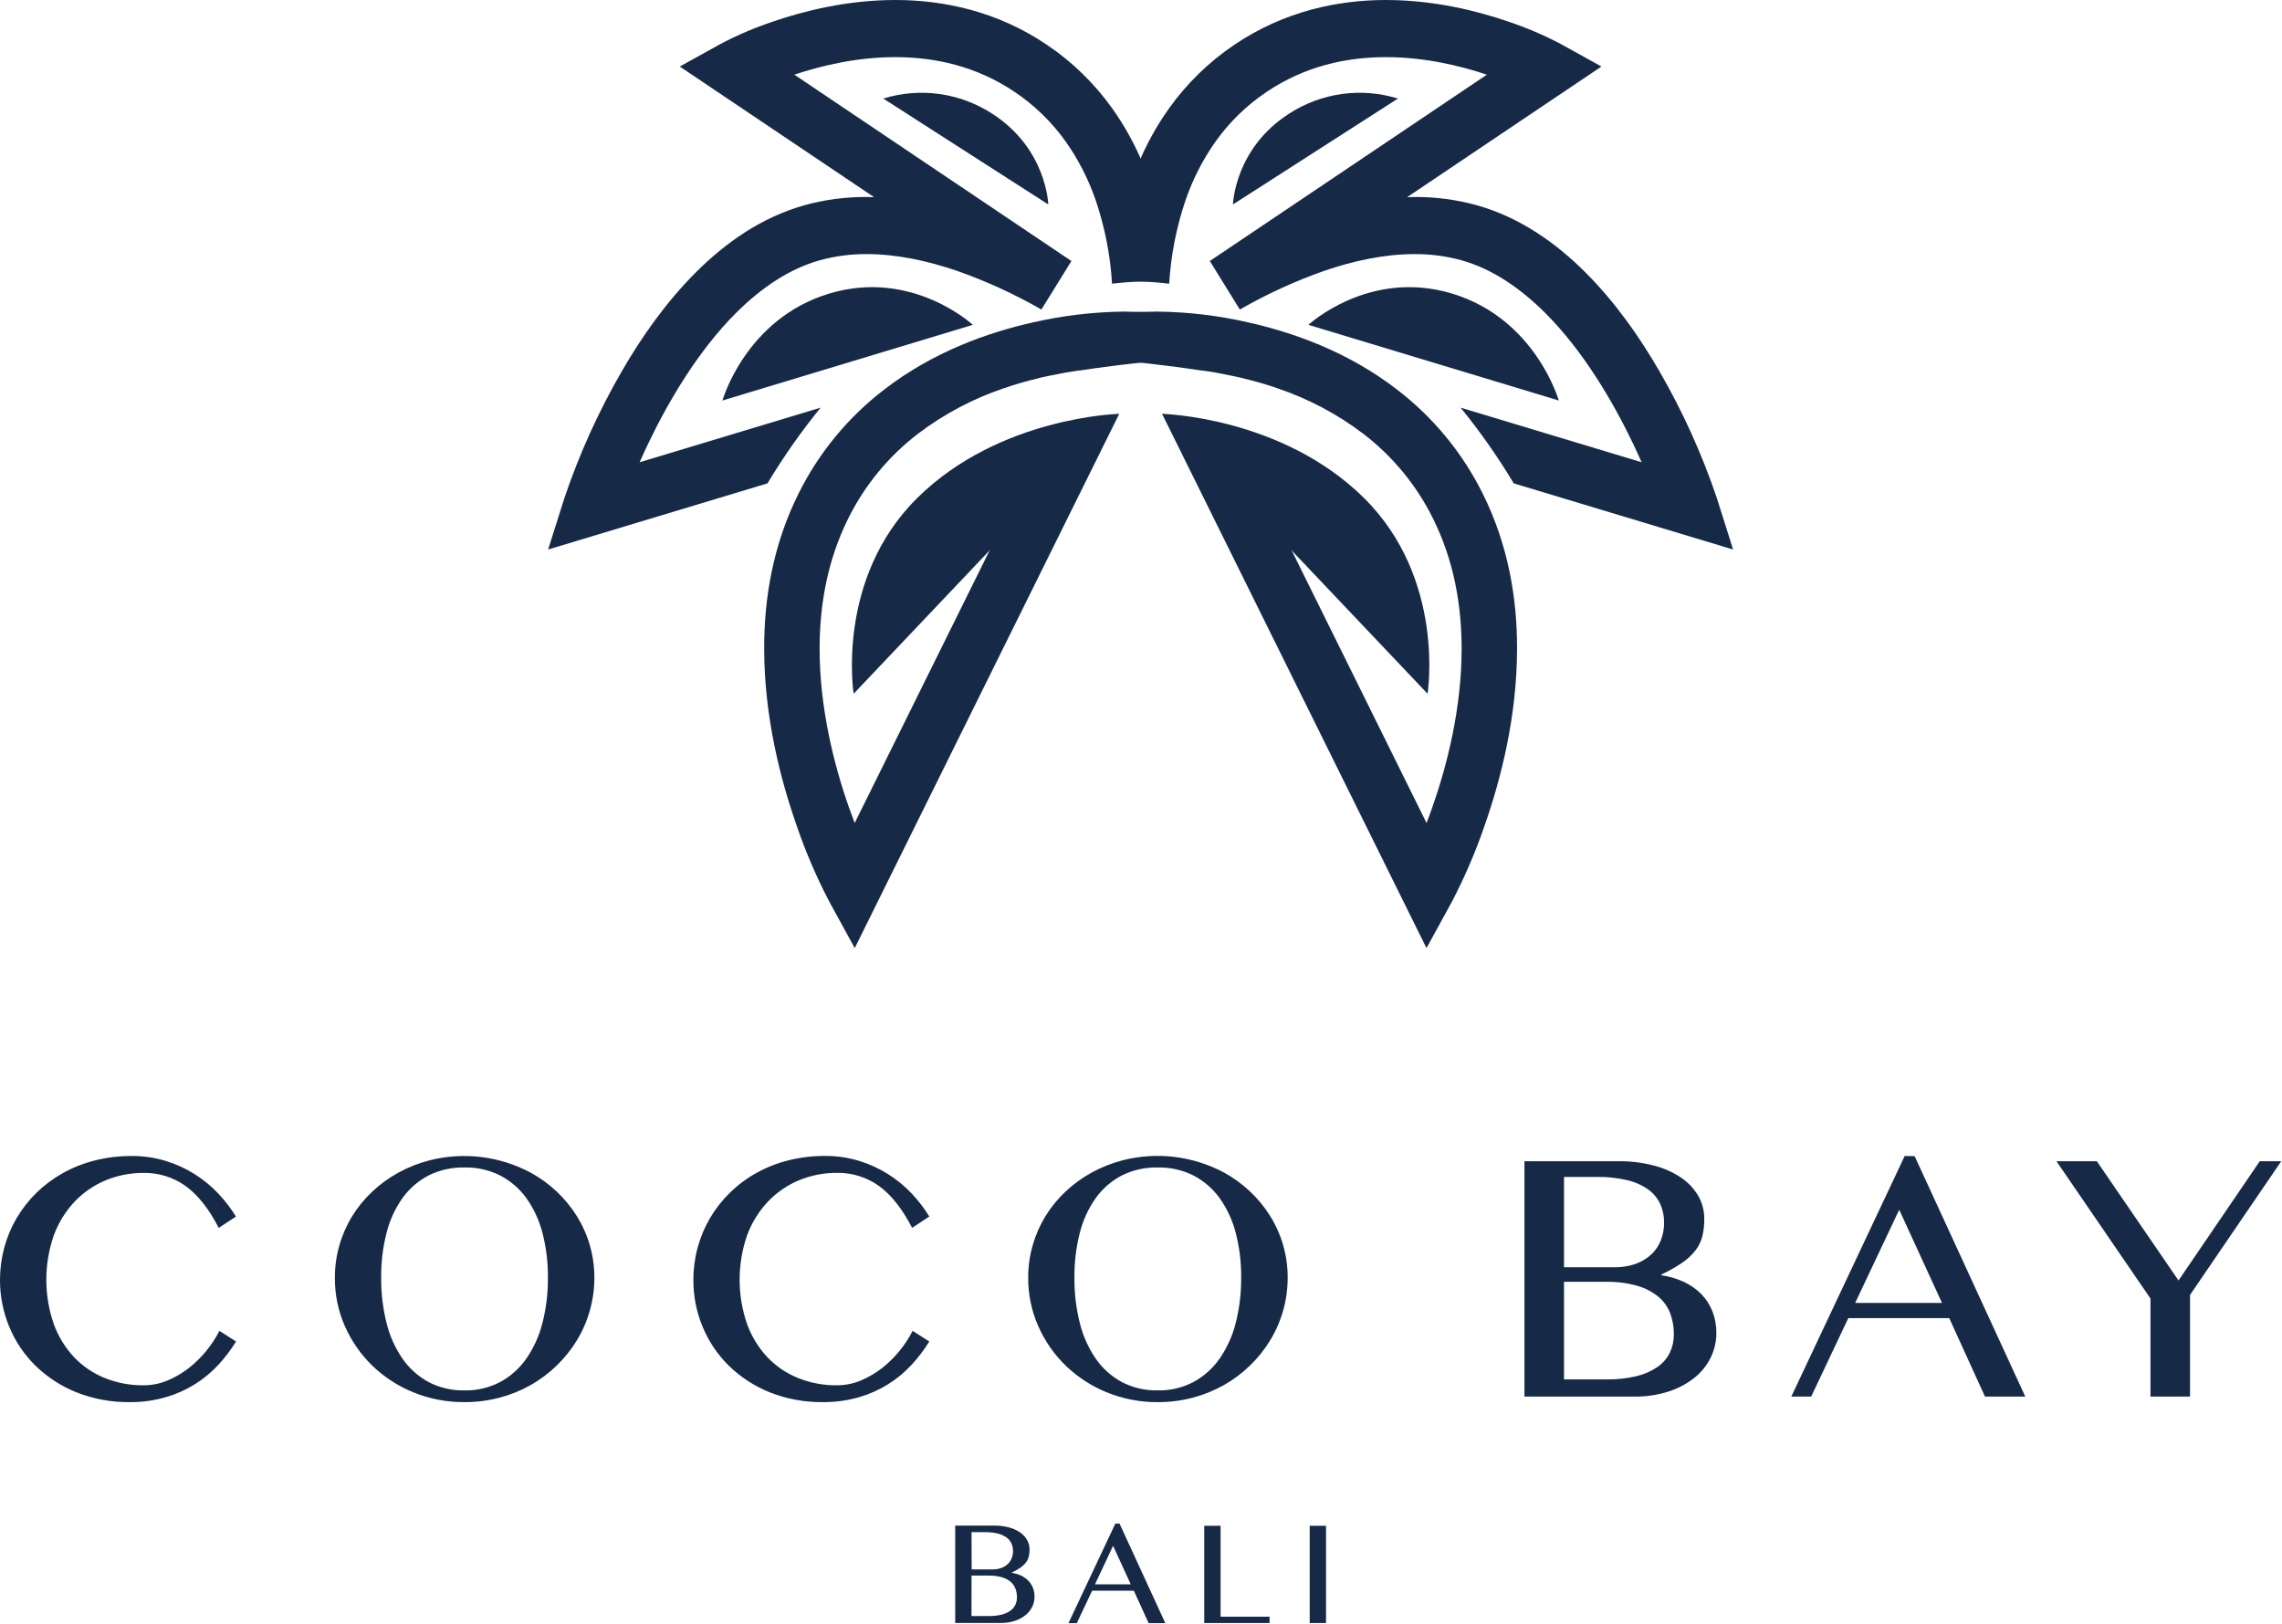
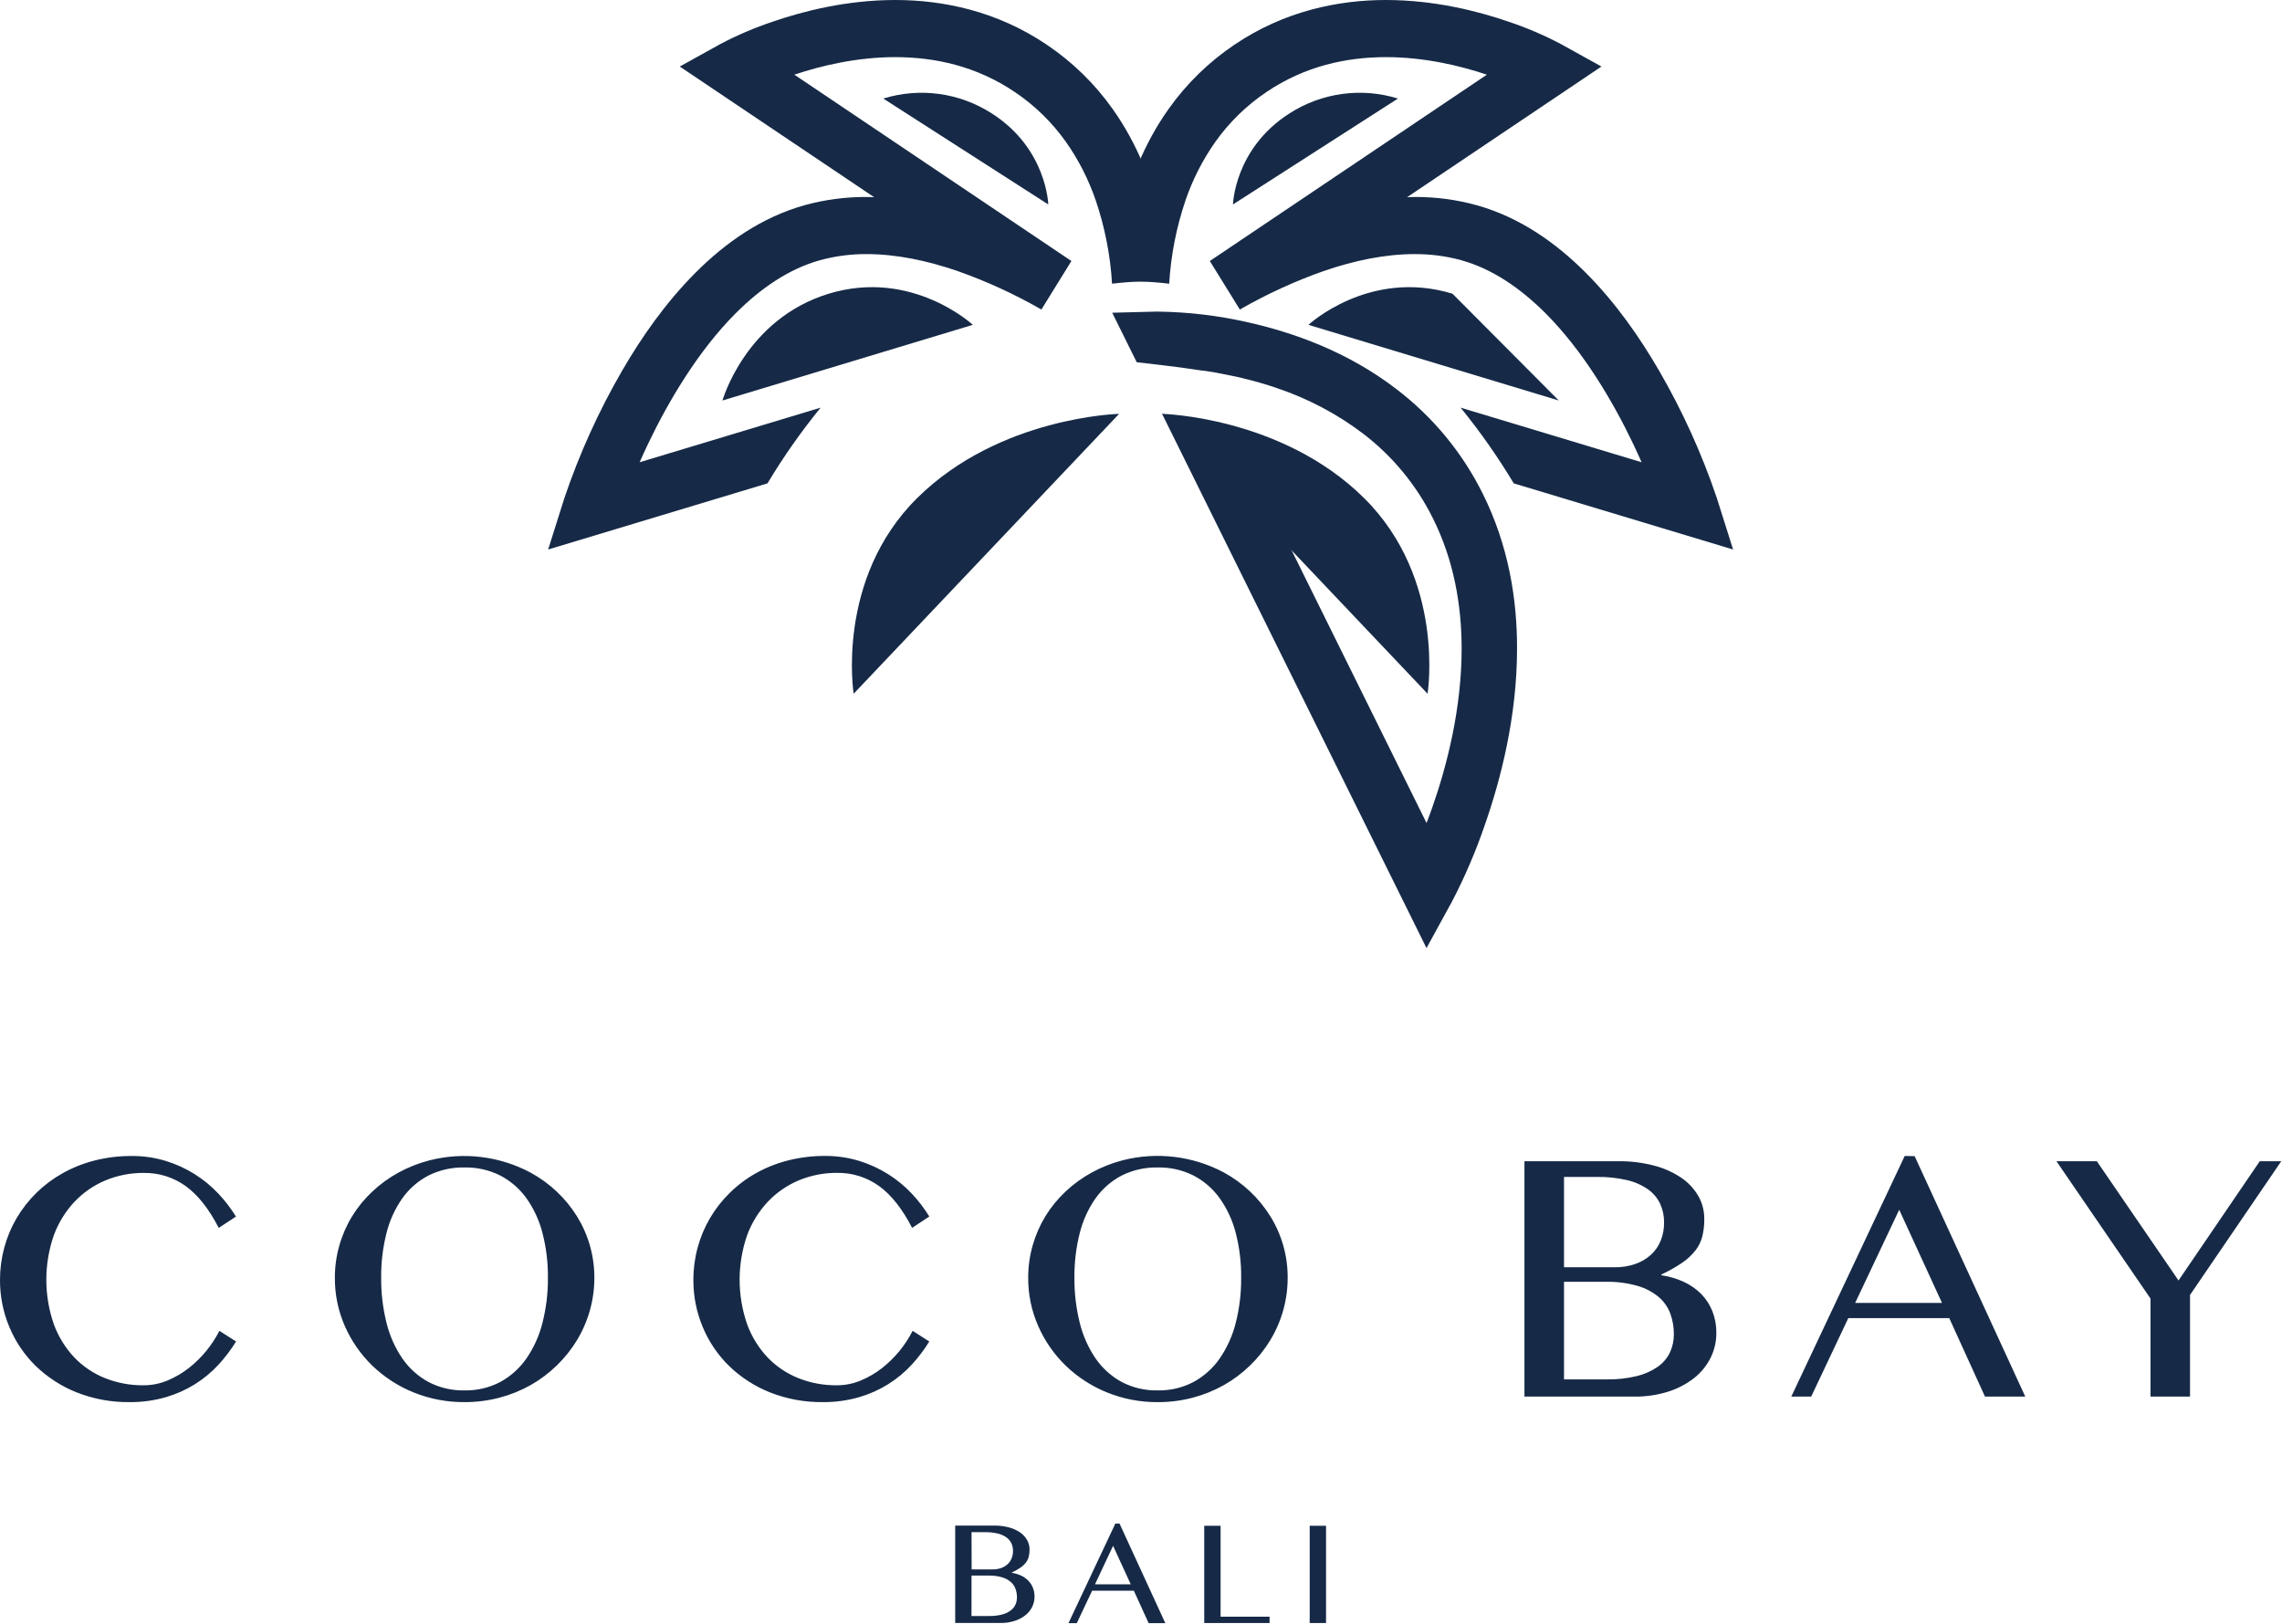
<svg xmlns="http://www.w3.org/2000/svg" width="298" height="212" viewBox="0 0 298 212" fill="none">
  <path d="M152.68 37.047C152.902 33.338 153.619 29.675 154.813 26.157C155.742 23.446 157.049 20.881 158.697 18.537C160.508 15.982 162.767 13.777 165.363 12.027C170.423 8.613 175.82 7.467 180.987 7.46C185.987 7.46 190.653 8.573 194.167 9.75L157.987 34.083L161.907 40.417C165.388 38.417 169.045 36.738 172.83 35.4C176.76 34.043 180.85 33.177 184.723 33.18C186.788 33.167 188.845 33.437 190.837 33.983C194.837 35.097 198.503 37.59 201.807 40.887C206.74 45.813 210.647 52.47 213.227 57.867C213.647 58.74 214.02 59.563 214.37 60.357L190.737 53.23C193.283 56.356 195.602 59.66 197.677 63.117L226.32 71.753L224.193 65.02C222.241 59.25 219.72 53.688 216.667 48.417C214.153 44.083 211 39.54 207.083 35.617C203.167 31.693 198.467 28.38 192.853 26.8C190.206 26.069 187.47 25.706 184.723 25.72C184.39 25.72 184.077 25.737 183.753 25.747L209.13 8.687L203.797 5.733C201.618 4.588 199.351 3.619 197.017 2.837C192.933 1.43 187.31 0.007 180.99 0C174.72 0 167.693 1.45 161.19 5.847C157.851 8.095 154.947 10.928 152.617 14.21C149.337 18.82 147.477 23.81 146.42 28.367C145.787 31.136 145.385 33.952 145.217 36.787C147.707 36.658 150.204 36.745 152.68 37.047Z" fill="#162A47" />
-   <path d="M203.556 52.297L170.863 42.417C170.863 42.417 178.803 35.04 189.673 38.35C200.543 41.66 203.556 52.297 203.556 52.297Z" fill="#162A47" />
+   <path d="M203.556 52.297L170.863 42.417C170.863 42.417 178.803 35.04 189.673 38.35Z" fill="#162A47" />
  <path d="M182.553 12.869L161.01 26.696C161.01 26.696 161.196 19.406 168.373 14.819C170.45 13.478 172.797 12.608 175.247 12.271C177.696 11.934 180.19 12.138 182.553 12.869Z" fill="#162A47" />
  <path d="M193.617 64.442C190.976 59.127 187.154 54.486 182.443 50.875C175.97 45.875 168.777 43.389 162.943 42.082C159.114 41.21 155.204 40.743 151.277 40.69H150.907L145.24 40.835L148.443 47.302C150.66 47.542 153.983 47.932 157.083 48.405V48.389C158.21 48.545 159.473 48.77 160.797 49.056L161.193 49.136L161.833 49.276L162.123 49.339C162.233 49.365 162.32 49.399 162.427 49.425C163.837 49.759 165.303 50.175 166.813 50.699C170.842 52.058 174.624 54.062 178.013 56.63C181.857 59.569 184.973 63.352 187.123 67.686C189.847 73.142 190.87 78.992 190.87 84.722C190.87 92.449 188.98 99.905 187.053 105.389C186.797 106.122 186.543 106.812 186.29 107.469L160.68 55.715L151.757 54.05L186.283 123.799L189.617 117.712C191.285 114.511 192.711 111.19 193.88 107.775C195.977 101.775 198.1 93.612 198.107 84.716C198.127 78.132 196.95 71.115 193.617 64.442Z" fill="#162A47" />
  <path d="M186.423 90.586L151.757 54.039C151.757 54.039 167.353 54.403 178.09 64.996C188.827 75.589 186.423 90.586 186.423 90.586Z" fill="#162A47" />
  <path d="M145.22 37.047C144.998 33.338 144.281 29.675 143.087 26.157C142.158 23.446 140.851 20.881 139.203 18.537C137.392 15.982 135.133 13.777 132.537 12.027C127.477 8.613 122.08 7.467 116.913 7.46C111.913 7.46 107.247 8.573 103.733 9.75L139.913 34.083L135.993 40.417C132.511 38.417 128.855 36.738 125.07 35.4C121.14 34.043 117.05 33.177 113.177 33.18C111.112 33.167 109.055 33.437 107.063 33.983C103.063 35.097 99.397 37.59 96.093 40.887C91.16 45.813 87.253 52.47 84.673 57.867C84.253 58.74 83.88 59.563 83.53 60.357L107.163 53.23C104.617 56.356 102.298 59.66 100.223 63.117L71.58 71.753L73.707 65.02C75.658 59.25 78.18 53.688 81.233 48.417C83.747 44.083 86.9 39.54 90.817 35.617C94.733 31.693 99.433 28.38 105.047 26.8C107.694 26.069 110.43 25.706 113.177 25.72C113.51 25.72 113.823 25.737 114.147 25.747L88.77 8.687L94.103 5.733C96.282 4.588 98.549 3.619 100.883 2.837C104.967 1.43 110.59 0.007 116.91 0C123.18 0 130.207 1.45 136.71 5.847C140.049 8.095 142.953 10.928 145.283 14.21C148.563 18.82 150.423 23.81 151.48 28.367C152.112 31.136 152.515 33.952 152.683 36.787C150.193 36.658 147.696 36.745 145.22 37.047Z" fill="#162A47" />
  <path d="M94.344 52.297L127.037 42.417C127.037 42.417 119.097 35.04 108.227 38.35C97.357 41.66 94.344 52.297 94.344 52.297Z" fill="#162A47" />
  <path d="M115.347 12.869L136.891 26.696C136.891 26.696 136.704 19.406 129.527 14.819C127.45 13.478 125.104 12.608 122.654 12.271C120.204 11.934 117.71 12.138 115.347 12.869Z" fill="#162A47" />
-   <path d="M104.283 64.442C106.924 59.127 110.746 54.486 115.456 50.875C121.93 45.875 129.123 43.389 134.956 42.082C138.786 41.21 142.696 40.743 146.623 40.69H146.993L152.66 40.835L149.476 47.295C147.26 47.535 143.936 47.925 140.836 48.399V48.382C139.71 48.539 138.446 48.763 137.123 49.05L136.726 49.13L136.086 49.27L135.796 49.332C135.686 49.359 135.6 49.392 135.493 49.419C134.083 49.752 132.616 50.169 131.106 50.692C127.07 52.051 123.281 54.056 119.886 56.63C116.043 59.569 112.926 63.352 110.776 67.686C108.053 73.142 107.03 78.992 107.03 84.722C107.03 92.449 108.92 99.905 110.846 105.389C111.103 106.122 111.356 106.812 111.61 107.469L137.22 55.733L146.143 54.065L111.616 123.799L108.283 117.712C106.614 114.511 105.189 111.19 104.02 107.775C101.923 101.775 99.8 93.612 99.793 84.716C99.773 78.132 100.95 71.115 104.283 64.442Z" fill="#162A47" />
  <path d="M111.477 90.586L146.143 54.039C146.143 54.039 130.547 54.403 119.81 64.996C109.073 75.589 111.477 90.586 111.477 90.586Z" fill="#162A47" />
  <path d="M268.547 151.63L280.827 169.56V182.364H285.99V169.09L297.903 151.63H295.097L284.487 167.2L273.82 151.63H268.547ZM248.013 157.964L253.597 170.127H242.263L248.013 157.964ZM248.73 150.944L233.923 182.36H236.52L241.363 172.12H254.547L259.213 182.36H264.473L250.027 150.964L248.73 150.944ZM204.24 167.374H209.66C211.073 167.341 212.483 167.521 213.843 167.907C214.851 168.196 215.79 168.688 216.6 169.354C217.282 169.936 217.805 170.681 218.12 171.52C218.434 172.39 218.591 173.309 218.583 174.234C218.592 175.059 218.413 175.875 218.06 176.62C217.694 177.367 217.145 178.008 216.463 178.484C215.633 179.051 214.705 179.46 213.727 179.69C212.448 179.994 211.137 180.138 209.823 180.117H204.24V167.374ZM204.24 153.68H208.503C209.84 153.658 211.174 153.798 212.477 154.097C213.457 154.32 214.385 154.729 215.21 155.304C215.893 155.785 216.44 156.435 216.797 157.19C217.144 157.958 217.318 158.792 217.307 159.634C217.316 160.432 217.171 161.224 216.88 161.967C216.604 162.672 216.172 163.306 215.617 163.82C215.025 164.359 214.331 164.772 213.577 165.037C212.691 165.344 211.758 165.493 210.82 165.477H204.24V153.68ZM199.073 182.364H213.407C214.91 182.383 216.408 182.165 217.843 181.717C219.069 181.334 220.215 180.734 221.227 179.944C222.129 179.232 222.865 178.331 223.38 177.304C223.881 176.292 224.139 175.177 224.133 174.047C224.144 173.085 223.971 172.131 223.623 171.234C223.295 170.396 222.803 169.631 222.177 168.984C221.524 168.325 220.758 167.787 219.917 167.397C218.975 166.962 217.976 166.666 216.95 166.517V166.424C217.897 165.984 218.808 165.469 219.673 164.884C220.327 164.442 220.909 163.902 221.4 163.284C221.823 162.738 222.13 162.112 222.303 161.444C222.482 160.7 222.567 159.936 222.557 159.17C222.567 158.097 222.287 157.041 221.747 156.114C221.177 155.155 220.396 154.339 219.463 153.727C218.387 153.021 217.199 152.5 215.95 152.187C214.479 151.807 212.966 151.62 211.447 151.63H199.073V182.364ZM146.48 180.454C145.119 179.713 143.952 178.661 143.073 177.384C142.107 175.966 141.405 174.385 141 172.717C140.521 170.792 140.288 168.814 140.307 166.83C140.287 164.87 140.52 162.915 141 161.014C141.405 159.382 142.107 157.84 143.073 156.464C143.959 155.22 145.126 154.203 146.48 153.497C147.942 152.769 149.56 152.407 151.193 152.444C152.811 152.411 154.413 152.772 155.86 153.497C157.217 154.204 158.388 155.22 159.28 156.464C160.252 157.839 160.963 159.381 161.377 161.014C161.863 162.914 162.1 164.869 162.08 166.83C162.099 168.815 161.862 170.793 161.377 172.717C160.963 174.386 160.252 175.966 159.28 177.384C158.395 178.66 157.224 179.711 155.86 180.454C154.422 181.208 152.817 181.586 151.193 181.554C149.555 181.59 147.933 181.212 146.48 180.454ZM155.76 182.504C157.18 182.132 158.547 181.579 159.827 180.86C161.071 180.157 162.219 179.295 163.243 178.297C164.257 177.318 165.141 176.212 165.873 175.007C167.372 172.542 168.161 169.712 168.153 166.827C168.165 163.987 167.375 161.201 165.873 158.79C165.138 157.612 164.254 156.533 163.243 155.58C162.217 154.609 161.068 153.776 159.827 153.1C155.781 150.942 151.075 150.371 146.63 151.5C145.218 151.864 143.857 152.402 142.577 153.1C141.336 153.778 140.186 154.612 139.157 155.58C138.142 156.529 137.258 157.608 136.53 158.79C135.804 159.974 135.243 161.252 134.863 162.587C134.465 163.965 134.265 165.393 134.27 166.827C134.254 169.007 134.7 171.166 135.58 173.16C136.433 175.098 137.652 176.852 139.17 178.327C140.724 179.821 142.549 181.005 144.547 181.814C146.664 182.672 148.929 183.105 151.213 183.087C152.748 183.091 154.276 182.895 155.76 182.504ZM97.563 161.297C98.165 159.665 99.091 158.171 100.283 156.904C101.424 155.706 102.801 154.758 104.327 154.12C105.906 153.467 107.601 153.137 109.31 153.15C111.278 153.118 113.204 153.722 114.8 154.874C116.389 156.023 117.826 157.842 119.11 160.33L121.357 158.847C120.698 157.781 119.935 156.784 119.077 155.87C117.211 153.885 114.864 152.417 112.263 151.607C110.797 151.152 109.269 150.928 107.733 150.94C106.1 150.931 104.473 151.129 102.89 151.53C101.43 151.901 100.025 152.462 98.71 153.197C97.458 153.9 96.305 154.768 95.283 155.777C93.277 157.74 91.833 160.204 91.1 162.914C90.73 164.285 90.544 165.7 90.547 167.12C90.535 169.231 90.949 171.323 91.763 173.27C92.554 175.181 93.725 176.912 95.203 178.357C96.739 179.845 98.55 181.019 100.537 181.81C102.745 182.683 105.102 183.115 107.477 183.084C109.095 183.098 110.707 182.873 112.26 182.417C114.89 181.645 117.258 180.167 119.107 178.144C119.947 177.224 120.699 176.228 121.353 175.167L119.177 173.777C118.216 175.663 116.858 177.319 115.197 178.63C114.344 179.299 113.404 179.848 112.403 180.264C111.413 180.677 110.35 180.889 109.277 180.887C107.556 180.905 105.849 180.586 104.25 179.95C102.732 179.345 101.361 178.421 100.23 177.24C99.056 175.992 98.149 174.518 97.563 172.907C96.259 169.147 96.259 165.057 97.563 161.297ZM55.95 180.454C54.589 179.713 53.422 178.661 52.543 177.384C51.577 175.966 50.875 174.385 50.47 172.717C49.991 170.792 49.758 168.814 49.777 166.83C49.757 164.87 49.99 162.915 50.47 161.014C50.875 159.382 51.577 157.84 52.543 156.464C53.429 155.22 54.596 154.203 55.95 153.497C57.412 152.769 59.03 152.407 60.663 152.444C62.281 152.411 63.883 152.772 65.33 153.497C66.685 154.205 67.856 155.221 68.747 156.464C69.72 157.838 70.431 159.381 70.843 161.014C71.333 162.913 71.57 164.869 71.55 166.83C71.569 168.815 71.332 170.794 70.843 172.717C70.431 174.386 69.72 175.967 68.747 177.384C67.862 178.659 66.692 179.71 65.33 180.454C63.892 181.208 62.287 181.586 60.663 181.554C59.025 181.59 57.403 181.212 55.95 180.454ZM65.23 182.504C66.65 182.132 68.017 181.579 69.297 180.86C70.54 180.156 71.687 179.295 72.71 178.297C73.724 177.318 74.608 176.212 75.34 175.007C76.833 172.545 77.62 169.72 77.617 166.84C77.62 165.406 77.42 163.979 77.023 162.6C76.639 161.263 76.07 159.985 75.333 158.804C74.598 157.625 73.714 156.546 72.703 155.594C71.675 154.623 70.526 153.789 69.283 153.114C65.237 150.955 60.531 150.385 56.087 151.514C54.675 151.878 53.313 152.415 52.033 153.114C50.794 153.792 49.645 154.625 48.617 155.594C47.602 156.542 46.718 157.621 45.99 158.804C45.264 159.987 44.703 161.265 44.323 162.6C43.925 163.978 43.725 165.406 43.73 166.84C43.714 169.02 44.16 171.179 45.04 173.174C45.89 175.104 47.105 176.853 48.617 178.324C50.17 179.818 51.995 181.002 53.993 181.81C56.11 182.669 58.376 183.102 60.66 183.084C62.201 183.09 63.736 182.895 65.227 182.504H65.23ZM7.03 161.297C7.63 159.668 8.552 158.176 9.74 156.91C10.88 155.712 12.257 154.764 13.783 154.127C15.363 153.474 17.057 153.144 18.767 153.157C20.735 153.124 22.66 153.729 24.257 154.88C25.846 156.029 27.282 157.848 28.567 160.337L30.813 158.854C30.155 157.788 29.391 156.79 28.533 155.877C26.668 153.892 24.321 152.423 21.72 151.614C20.253 151.159 18.725 150.934 17.19 150.947C15.557 150.937 13.929 151.135 12.347 151.537C10.887 151.908 9.481 152.468 8.167 153.204C5.683 154.592 3.613 156.614 2.167 159.064C1.461 160.269 0.92 161.562 0.557 162.91C0.186 164.282 -0.002 165.696 0 167.117C-0.01 169.228 0.404 171.319 1.217 173.267C2.009 175.177 3.179 176.908 4.657 178.354C6.192 179.842 8.004 181.015 9.99 181.807C12.204 182.683 14.569 183.117 16.95 183.084C18.569 183.098 20.18 182.873 21.733 182.417C24.363 181.645 26.731 180.167 28.58 178.144C29.421 177.224 30.173 176.228 30.827 175.167L28.65 173.777C27.687 175.664 26.327 177.32 24.663 178.63C23.81 179.298 22.87 179.847 21.87 180.264C20.88 180.677 19.817 180.889 18.743 180.887C17.022 180.904 15.313 180.586 13.713 179.95C12.196 179.343 10.826 178.419 9.693 177.24C8.522 175.99 7.615 174.516 7.027 172.907C5.724 169.147 5.724 165.058 7.027 161.297H7.03Z" fill="#162A47" />
  <path d="M171.03 211.93H173.164V199.23H171.03V211.93ZM157.257 211.93H165.79V211.107H159.394V199.23H157.257V211.93ZM145.354 201.847L147.66 206.873H142.994L145.354 201.847ZM145.65 198.943L139.53 211.943H140.617L142.617 207.71H148.064L149.997 211.943H152.174L146.197 198.943H145.65ZM126.87 205.734H129.114C129.697 205.721 130.279 205.795 130.84 205.953C131.258 206.072 131.646 206.276 131.98 206.553C132.263 206.793 132.478 207.1 132.607 207.447C132.737 207.806 132.802 208.185 132.8 208.567C132.806 208.912 132.732 209.255 132.584 209.567C132.432 209.877 132.202 210.142 131.917 210.337C131.575 210.572 131.192 210.742 130.787 210.837C130.259 210.962 129.717 211.021 129.174 211.013H126.864L126.87 205.734ZM126.87 200.067H128.634C129.187 200.057 129.739 200.115 130.277 200.24C130.682 200.331 131.066 200.5 131.407 200.737C131.693 200.934 131.923 201.203 132.074 201.517C132.216 201.831 132.289 202.172 132.287 202.517C132.29 202.845 132.229 203.172 132.107 203.477C131.994 203.769 131.816 204.031 131.587 204.243C131.342 204.466 131.056 204.637 130.744 204.747C130.377 204.873 129.991 204.934 129.604 204.927H126.884L126.87 200.067ZM124.737 211.923H130.664C131.285 211.932 131.904 211.841 132.497 211.653C133.004 211.497 133.477 211.249 133.894 210.92C134.268 210.627 134.573 210.255 134.787 209.83C134.992 209.416 135.098 208.959 135.097 208.497C135.101 208.099 135.03 207.705 134.887 207.333C134.752 206.987 134.548 206.672 134.287 206.407C134.019 206.13 133.703 205.904 133.354 205.74C132.965 205.56 132.552 205.437 132.127 205.377V205.337C132.519 205.155 132.896 204.942 133.254 204.7C133.524 204.516 133.765 204.291 133.967 204.033C134.142 203.808 134.27 203.55 134.34 203.274C134.415 202.966 134.45 202.65 134.447 202.333C134.452 201.89 134.337 201.454 134.114 201.07C133.881 200.668 133.558 200.326 133.17 200.07C132.724 199.777 132.232 199.562 131.714 199.433C131.106 199.277 130.481 199.201 129.854 199.207H124.737V211.923Z" fill="#162A47" />
</svg>